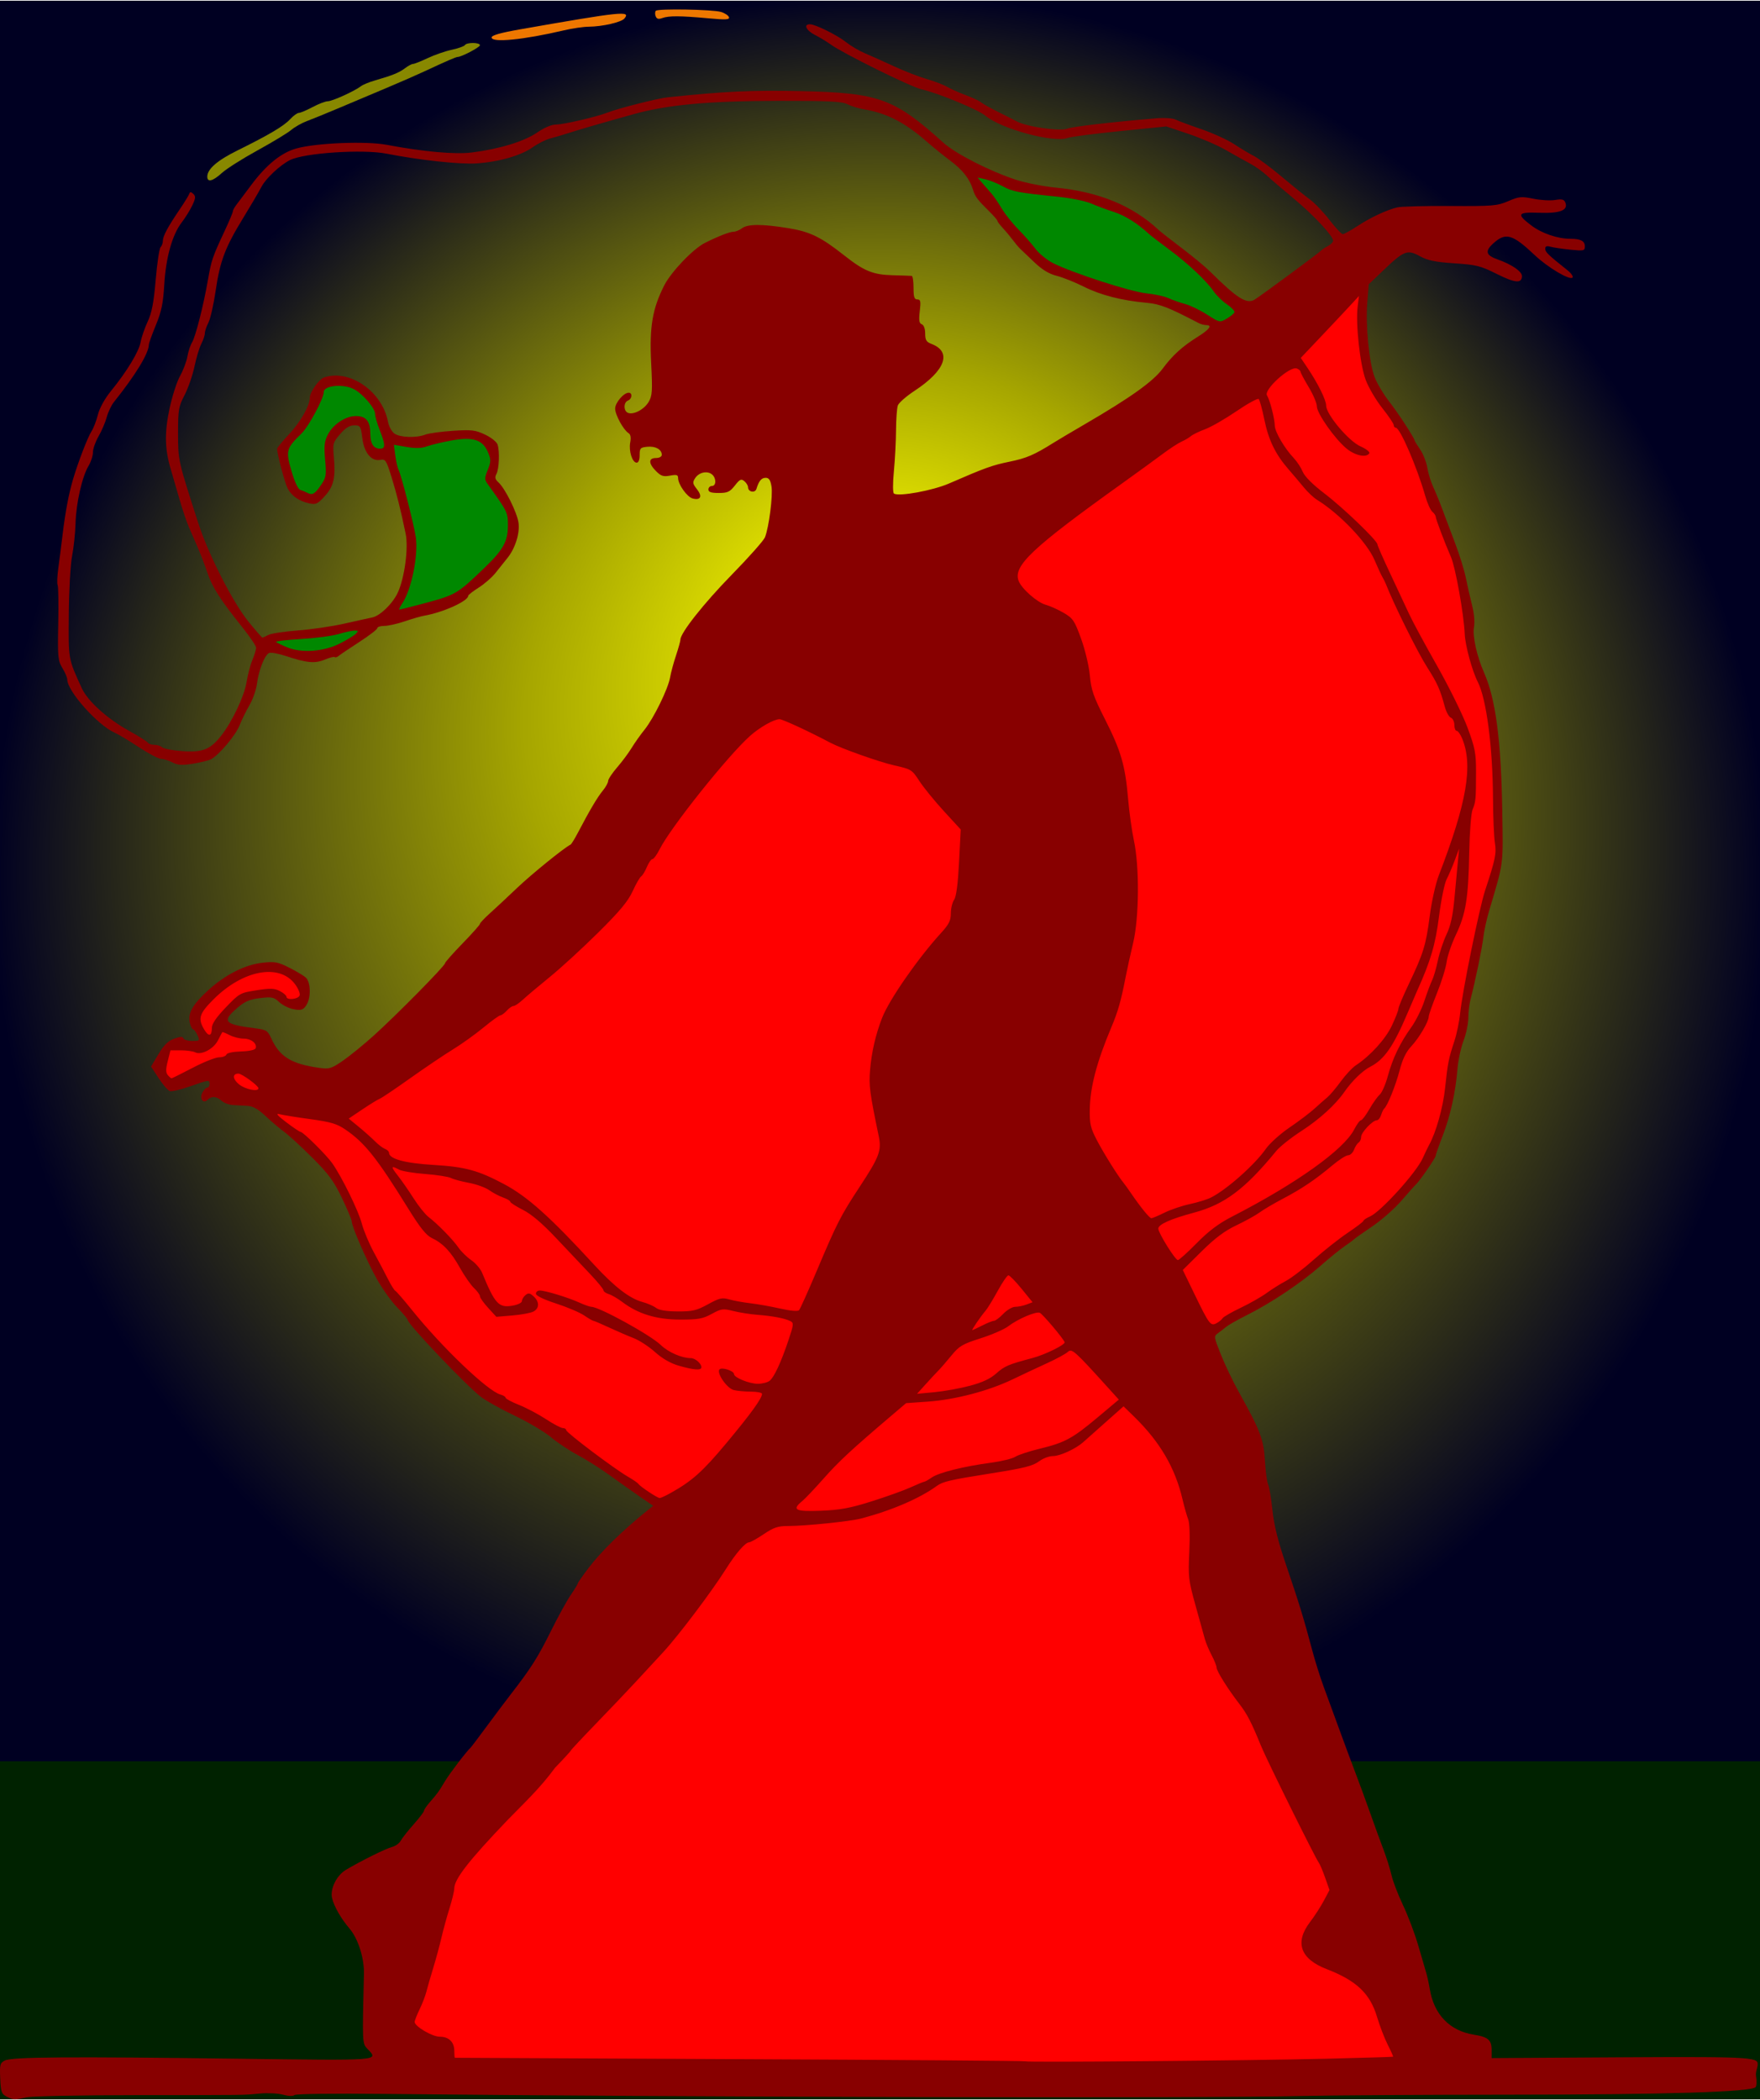
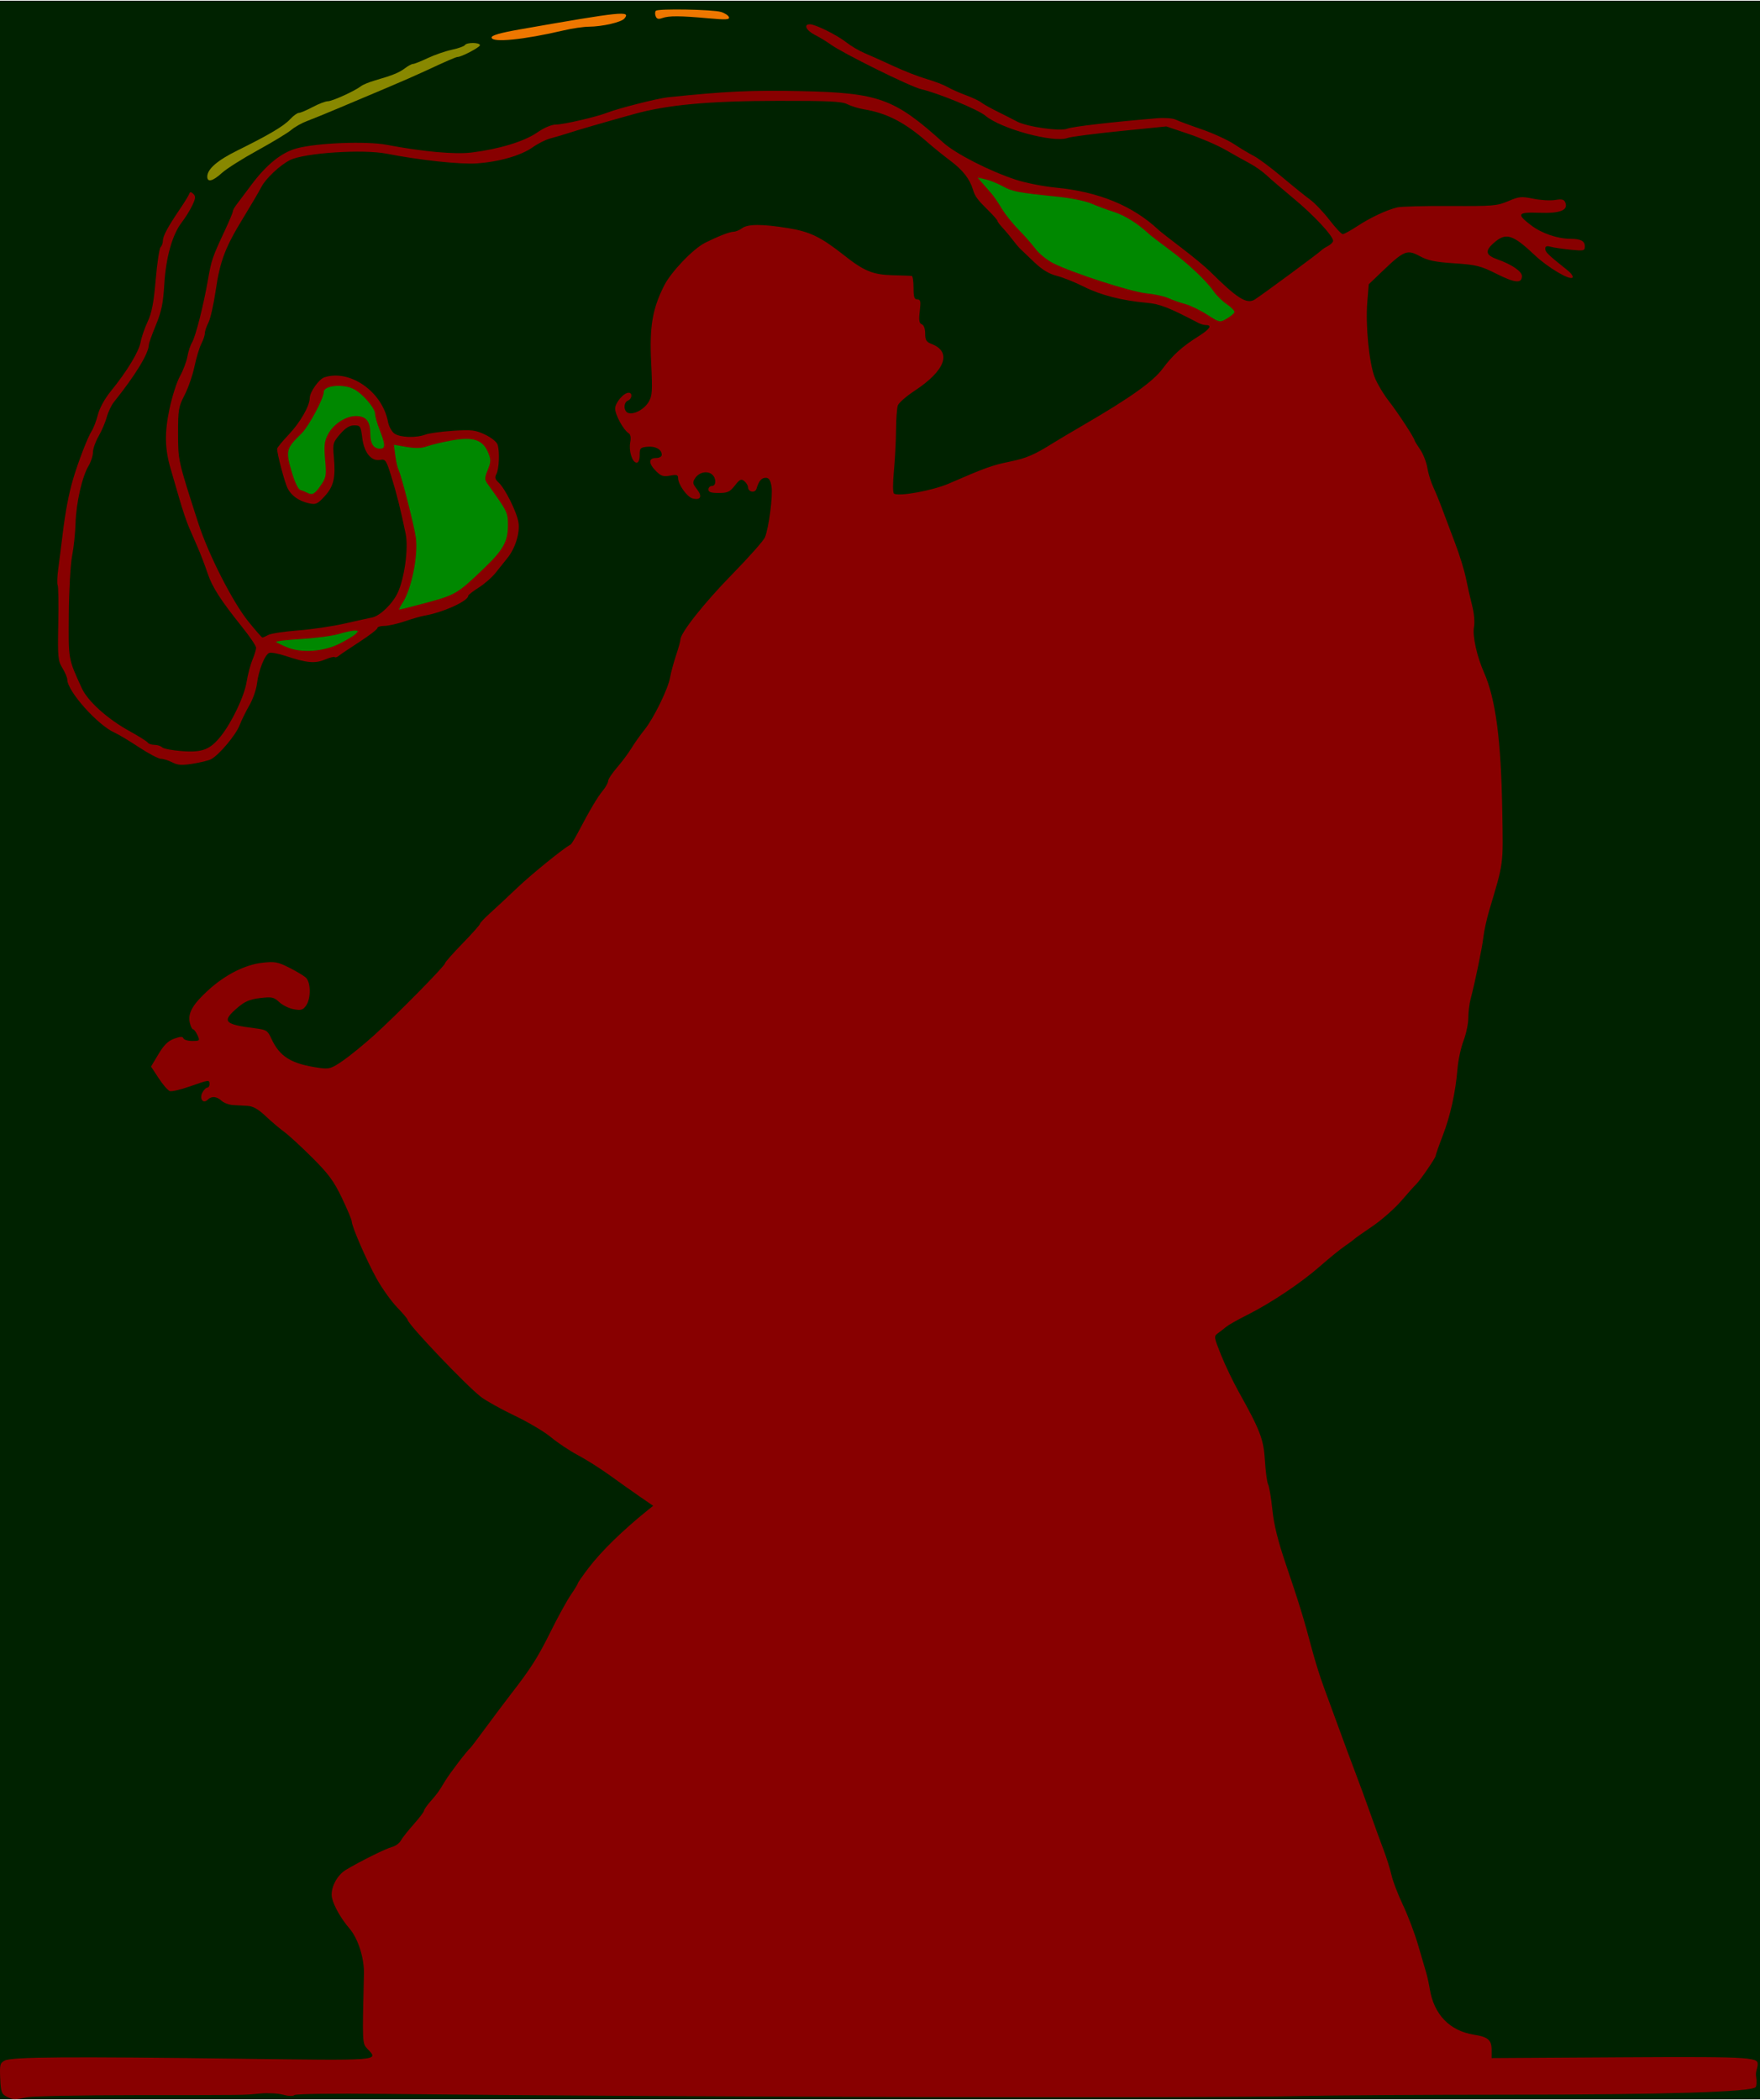
<svg xmlns="http://www.w3.org/2000/svg" viewBox="0 0 755 900" version="1.1" x="0" y="0" width="503" height="600">
  <style type="text/css">

path,rect,circle,ellipse,polygon { 
  fill:#ffffff;stroke-width:0;stroke:none;fill-opacity:1; 
}
.space { fill:#002200;}
.sun { fill:url(#rg);}
.f1 { fill:#880000; }
.d1,.f2 { fill:#ff0000; }
.f3 { fill:#008800; }
.f4 { fill:#888800; }
.f5 { fill:#ee7700; }
.d2,.f6 { fill:#00ff00; }
.f7 { fill:#77ee00; }
.d3,.f8 { fill:#dddd00; }
.f9 { fill:#000088; }
.f10 { fill:#880088; }
.f11 { fill:#ee0077; }
.f12 { fill:#008888; }
.f13 { fill:#777777; }
.f14 { fill:#dd6666; }
.f15 { fill:#00ee77; }
.f16 { fill:#66dd66; }
.f17 { fill:#cccc55; }
.d4,.f18 { fill:#0000ff; }
.f19 { fill:#8800ff; }
.d5,.f20 { fill:#ff00ff;}
.f21 { fill:#0088ff; }
.f22 { fill:#8888ff; }
.f23 { fill:#ff88ff; }
.d6,.f24 { fill:#00ffff; }
.f25 { fill:#88ffff; }
.d7,.f26 { fill:#ffffff; }
</style>
  <defs>
    <radialGradient id="rg" fy=".35">
      <stop stop-color="#ffffff" stop-opacity="1" offset="0" />
      <stop stop-color="#ffff00" stop-opacity="1" offset=".1" />
      <stop stop-color="#d6d600" stop-opacity="1" offset=".2" />
      <stop stop-color="#A6A600" stop-opacity="1" offset=".4" />
      <stop stop-color="#000022" stop-opacity="1" offset="1" />
    </radialGradient>
  </defs>
  <g>
    <rect x="0" y="0" width="755" height="900" class="space" />
-     <rect x="0" y="0" width="755" height="755" class="sun" />
    <g>
      <path class="f1" d="m 2.886,898.828 c -2.228,-1.124 -2.532,-1.971 -2.791,-7.794 -0.265,-5.949 -0.086,-6.639 2,-7.713 2.957,-1.523 26.985,-1.704 100.541,-0.757 61.398,0.79 59.811,0.91 55.062,-4.145 -2.315,-2.464 -2.293,-2.022 -1.58,-32.3 0.158,-6.698 -2.513,-15.085 -6.16,-19.341 -3.642,-4.251 -6.666,-9.526 -7.512,-13.101 -0.92,-3.892 1.916,-9.698 5.903,-12.083 6.256,-3.743 17.187,-9.17 19.786,-9.822 1.481,-0.372 3.175,-1.578 3.765,-2.68 0.59,-1.102 3.078,-4.262 5.529,-7.022 2.451,-2.76 4.456,-5.387 4.456,-5.838 0,-0.451 1.138,-2.124 2.528,-3.717 3.351,-3.838 3.64,-4.237 6.436,-8.896 2.034,-3.39 9.273,-12.879 11.06,-14.5 0.303,-0.275 3.367,-4.325 6.808,-9 3.441,-4.675 8.176,-10.975 10.522,-14 8.523,-10.992 11.518,-15.707 17.015,-26.797 3.08,-6.214 6.957,-13.27 8.615,-15.68 1.659,-2.41 3.015,-4.634 3.015,-4.941 0,-0.307 2.054,-3.259 4.564,-6.56 5.436,-7.148 14.691,-16.189 25.339,-24.754 l 2.403,-1.933 -5.684,-3.917 c -3.126,-2.154 -8.932,-6.268 -12.903,-9.141 -3.97,-2.873 -10.144,-6.778 -13.719,-8.679 -3.575,-1.9 -8.75,-5.344 -11.5,-7.654 -2.75,-2.309 -9.725,-6.452 -15.5,-9.206 -5.775,-2.754 -12.3,-6.377 -14.5,-8.051 -6.243,-4.75 -31.5,-31.278 -31.5,-33.085 0,-0.371 -2.046,-2.797 -4.547,-5.389 -2.501,-2.592 -6.428,-8.089 -8.727,-12.214 -4.324,-7.758 -10.726,-22.469 -10.726,-24.647 0,-0.682 -1.899,-5.203 -4.22,-10.047 -3.472,-7.245 -5.733,-10.313 -12.75,-17.306 -4.691,-4.675 -10.08,-9.625 -11.975,-11 -1.895,-1.375 -5.478,-4.412 -7.963,-6.75 -3.229,-3.037 -5.456,-4.3 -7.805,-4.425 -1.808,-0.096 -4.639,-0.254 -6.292,-0.35 -1.653,-0.096 -3.826,-0.917 -4.829,-1.825 -2.154,-1.95 -4.304,-2.112 -5.966,-0.45 -1.935,1.935 -3.674,-0.446 -2.257,-3.093 0.62,-1.159 1.562,-2.107 2.093,-2.107 0.531,0 0.965,-0.675 0.965,-1.5 0,-1.937 -0.216,-1.911 -8.496,1.01 -3.848,1.358 -7.677,2.252 -8.51,1.988 -0.833,-0.264 -2.994,-2.741 -4.802,-5.503 l -3.288,-5.022 3.193,-5.338 c 2.345,-3.92 4.138,-5.68 6.752,-6.625 2.61,-0.944 3.66,-0.983 3.939,-0.149 0.209,0.626 1.907,1.138 3.775,1.138 3.259,0 3.349,-0.101 2.256,-2.5 -0.626,-1.375 -1.481,-2.5 -1.899,-2.5 -0.418,0 -1.049,-1.317 -1.403,-2.927 -0.88,-4.006 1.254,-7.748 7.864,-13.789 7.302,-6.674 15.765,-10.975 23.265,-11.823 5.3,-0.6 6.621,-0.363 11.424,2.045 2.987,1.497 6.219,3.416 7.181,4.264 2.232,1.965 2.332,8.955 0.172,12.039 -1.329,1.898 -2.157,2.15 -5.25,1.601 -2.019,-0.358 -4.835,-1.735 -6.256,-3.059 -2.323,-2.164 -3.155,-2.34 -8.228,-1.744 -4.434,0.521 -6.506,1.401 -9.666,4.106 -6.932,5.933 -5.875,7.162 7.628,8.868 4.707,0.594 5.293,0.964 6.813,4.285 3.633,7.942 8.598,10.987 20.671,12.678 4.218,0.591 5.116,0.318 10,-3.029 2.951,-2.023 8.948,-6.903 13.327,-10.846 9.604,-8.648 30.522,-29.856 30.532,-30.955 0,-0.432 3.381,-4.257 7.504,-8.5 4.123,-4.243 7.498,-8.033 7.5,-8.423 0,-0.39 1.904,-2.415 4.229,-4.5 2.324,-2.085 7.612,-7.016 11.75,-10.957 6.174,-5.881 20.339,-17.353 22.889,-18.538 0.349,-0.162 1.814,-2.545 3.256,-5.295 4.961,-9.463 8.244,-15.006 10.559,-17.827 1.276,-1.555 2.32,-3.44 2.32,-4.189 0,-0.749 1.731,-3.362 3.846,-5.806 2.115,-2.444 4.902,-6.184 6.192,-8.311 1.29,-2.127 3.8,-5.672 5.578,-7.878 3.941,-4.889 10.155,-17.612 10.964,-22.448 0.326,-1.948 1.454,-6.13 2.506,-9.295 1.052,-3.165 1.914,-6.254 1.914,-6.866 0,-2.876 10.106,-15.643 22.041,-27.843 7.243,-7.404 13.636,-14.604 14.207,-16 1.701,-4.163 3.469,-17.844 2.821,-21.829 -0.446,-2.744 -1.09,-3.709 -2.477,-3.709 -1.839,0 -2.918,1.283 -3.982,4.733 -0.601,1.948 -3.61,1.35 -3.61,-0.718 0,-0.699 -0.71,-1.86 -1.578,-2.58 -1.35,-1.12 -1.939,-0.848 -4.072,1.878 -2.135,2.728 -3.133,3.187 -6.922,3.187 -3.269,0 -4.428,-0.393 -4.428,-1.5 0,-0.825 0.675,-1.5 1.5,-1.5 1.914,0 1.952,-3.38 0.055,-4.954 -2.033,-1.687 -5.574,-0.927 -7.208,1.547 -1.22,1.847 -1.131,2.413 0.764,4.821 2.411,3.065 1.571,4.838 -1.867,3.939 -2.394,-0.626 -6.244,-6.032 -6.244,-8.767 0,-1.37 -0.631,-1.559 -3.445,-1.031 -2.855,0.536 -3.882,0.209 -6,-1.909 -3.305,-3.305 -3.328,-5.646 -0.055,-5.646 1.457,0 2.5,-0.575 2.5,-1.378 0,-2.289 -2.675,-3.778 -6.185,-3.441 -3.011,0.289 -3.314,0.617 -3.306,3.568 0.01,1.985 -0.49,3.25 -1.275,3.25 -1.873,0 -3.462,-4.976 -2.769,-8.672 0.4,-2.133 0.155,-3.464 -0.739,-4.01 -2.171,-1.328 -5.728,-7.855 -5.728,-10.512 0,-2.508 3.672,-6.806 5.814,-6.806 1.711,0 1.46,2.681 -0.315,3.362 -1.953,0.749 -1.94,4.532 0.018,5.284 2.425,0.93 6.95,-1.474 8.861,-4.709 1.55,-2.625 1.678,-4.612 1.072,-16.708 -0.777,-15.499 0.524,-23.219 5.599,-33.229 2.949,-5.817 12.417,-15.713 17.451,-18.24 5.683,-2.853 10.572,-4.76 12.284,-4.792 0.944,-0.018 2.59,-0.693 3.657,-1.5 2.442,-1.847 8.608,-1.858 19.831,-0.037 9.323,1.513 14.02,3.8 23.989,11.68 8.489,6.71 12.334,8.288 20.739,8.509 4.125,0.108 7.838,0.238 8.25,0.288 0.412,0.05 0.75,2.341 0.75,5.091 0,3.967 0.339,5 1.639,5 1.381,0 1.545,0.794 1.042,5.047 -0.462,3.902 -0.267,5.174 0.861,5.607 0.884,0.339 1.458,1.905 1.458,3.977 0,2.783 0.496,3.606 2.668,4.432 8.922,3.392 6.051,11.396 -7.217,20.118 -3.548,2.333 -6.778,5.159 -7.177,6.28 -0.399,1.121 -0.748,5.863 -0.776,10.538 -0.028,4.675 -0.439,12.597 -0.914,17.605 -0.512,5.401 -0.494,9.333 0.044,9.666 2.176,1.345 16.638,-1.311 23.588,-4.331 15.577,-6.77 18.535,-7.835 25.968,-9.357 7.263,-1.486 10.585,-2.911 18.815,-8.069 1.925,-1.206 8,-4.811 13.5,-8.011 19.543,-11.369 29.32,-18.345 33.363,-23.803 4.322,-5.835 8.409,-9.526 15.387,-13.896 4.8,-3.006 6.011,-4.803 3.236,-4.803 -0.833,0 -2.295,-0.408 -3.25,-0.907 -12.861,-6.72 -16.549,-8.149 -22.393,-8.673 -10.518,-0.943 -19.644,-3.295 -26.825,-6.911 -3.742,-1.885 -8.948,-3.966 -11.568,-4.626 -3.316,-0.835 -6.229,-2.595 -9.587,-5.791 -2.653,-2.526 -5.395,-5.137 -6.094,-5.803 -0.699,-0.666 -2.171,-2.418 -3.271,-3.893 -1.1,-1.475 -3.013,-3.763 -4.25,-5.085 -1.238,-1.321 -2.25,-2.676 -2.25,-3.01 0,-0.334 -1.688,-2.271 -3.75,-4.304 -4.834,-4.764 -5.846,-6.125 -6.742,-9.074 -1.401,-4.611 -4.395,-8.44 -9.69,-12.394 -2.925,-2.184 -7.38,-5.784 -9.9,-8 -9.549,-8.397 -17.332,-12.425 -27.159,-14.058 -2.342,-0.389 -5.563,-1.376 -7.157,-2.192 -2.357,-1.207 -7.914,-1.477 -29.729,-1.443 -29.718,0.046 -47.465,1.68 -61.872,5.697 -14.247,3.972 -23.279,6.592 -28,8.122 -2.475,0.802 -6.021,1.849 -7.88,2.326 -1.859,0.477 -5.234,2.177 -7.5,3.777 -5.014,3.541 -14.433,6.25 -23.993,6.901 -7.139,0.486 -24.563,-1.39 -38.626,-4.158 -10.219,-2.012 -35.404,-0.343 -41.5,2.75 -4.29,2.177 -10.352,7.866 -12.221,11.469 -1.079,2.08 -4.584,8.056 -7.79,13.281 -7.782,12.685 -9.98,18.478 -11.846,31.23 -0.864,5.901 -2.262,12.066 -3.107,13.7 -0.845,1.634 -1.536,3.691 -1.536,4.57 0,0.88 -0.677,2.909 -1.506,4.511 -0.828,1.601 -2.153,5.989 -2.944,9.751 -0.791,3.761 -2.701,9.275 -4.244,12.252 -2.58,4.978 -2.805,6.299 -2.796,16.45 0.01,11.647 -0.025,11.491 8.701,38.537 4.29,13.295 14.717,33.779 21.415,42.069 3.08,3.812 5.804,6.931 6.053,6.931 0.249,0 1.401,-0.507 2.559,-1.127 1.158,-0.62 6.866,-1.486 12.684,-1.923 5.818,-0.438 14.853,-1.771 20.078,-2.962 5.225,-1.191 10.504,-2.357 11.732,-2.591 3.378,-0.643 8.82,-5.904 11.025,-10.658 2.926,-6.309 4.649,-19.162 3.386,-25.26 -2.132,-10.295 -3.861,-17.206 -6.143,-24.556 -2.162,-6.963 -2.545,-7.541 -4.727,-7.124 -3.847,0.735 -6.945,-3.017 -7.739,-9.374 -0.639,-5.114 -0.838,-5.425 -3.479,-5.425 -1.995,0 -3.73,1.079 -6.033,3.75 -3.076,3.569 -3.205,4.047 -2.674,9.901 0.8,8.819 -0.078,12.524 -3.974,16.776 -3.024,3.301 -3.777,3.643 -6.629,3.017 -4.346,-0.955 -7.566,-3.194 -9.237,-6.426 -1.221,-2.362 -4.509,-14.739 -4.509,-16.974 0,-0.458 2.28,-3.242 5.068,-6.188 4.837,-5.112 8.932,-12.251 8.932,-15.571 0,-2.561 3.946,-8.132 6.3,-8.894 10.951,-3.547 24.837,6.163 27.257,19.058 0.371,1.98 1.623,4.264 2.782,5.075 2.444,1.712 9.314,1.939 13.26,0.438 1.501,-0.571 6.818,-1.304 11.815,-1.629 8.046,-0.524 9.625,-0.337 13.798,1.63 2.641,1.245 5.003,3.137 5.373,4.305 0.957,3.016 0.654,10.416 -0.516,12.603 -0.772,1.444 -0.559,2.28 0.924,3.622 2.796,2.531 7.856,12.692 8.547,17.164 0.691,4.475 -1.403,11.17 -4.778,15.277 -1.244,1.514 -3.495,4.33 -5.002,6.258 -1.507,1.928 -4.77,4.788 -7.25,6.356 -2.48,1.568 -4.51,3.151 -4.51,3.518 0,2.282 -10.849,7.181 -19,8.58 -1.375,0.236 -5.089,1.312 -8.254,2.391 -3.165,1.079 -7.102,1.962 -8.75,1.962 -1.648,0 -2.996,0.424 -2.996,0.943 0,0.518 -3.487,3.201 -7.75,5.962 -4.263,2.76 -8.264,5.459 -8.893,5.997 -0.629,0.538 -1.368,0.754 -1.642,0.48 -0.274,-0.274 -2.194,0.21 -4.266,1.076 -4.207,1.758 -7.755,1.432 -16.658,-1.528 -3.14,-1.044 -6.367,-1.645 -7.172,-1.336 -1.894,0.727 -4.526,7.348 -5.271,13.261 -0.322,2.556 -1.767,6.671 -3.21,9.146 -1.444,2.475 -3.359,6.379 -4.256,8.675 -1.628,4.166 -8.766,12.651 -12.186,14.485 -0.992,0.532 -4.482,1.399 -7.756,1.926 -4.777,0.769 -6.532,0.658 -8.896,-0.564 -1.62,-0.838 -3.805,-1.523 -4.856,-1.523 -1.051,0 -5.316,-2.245 -9.477,-4.988 -4.161,-2.744 -8.836,-5.543 -10.389,-6.221 -7.242,-3.163 -20.314,-17.811 -20.327,-22.775 0,-0.834 -0.943,-3.055 -2.09,-4.937 -1.92,-3.149 -2.062,-4.664 -1.782,-19 0.168,-8.568 0.05,-16.028 -0.26,-16.578 -0.311,-0.55 -0.196,-3.7 0.255,-7 0.451,-3.3 1.279,-9.825 1.84,-14.5 1.186,-9.886 2.658,-17.67 4.538,-24 2.217,-7.465 6.294,-18.031 7.909,-20.496 0.836,-1.275 2.057,-4.455 2.715,-7.066 0.725,-2.878 2.93,-6.877 5.599,-10.154 6.858,-8.419 11.984,-16.876 12.736,-21.01 0.378,-2.076 1.738,-6.024 3.024,-8.774 1.77,-3.786 2.606,-8.147 3.443,-17.964 0.608,-7.13 1.549,-13.407 2.092,-13.95 0.542,-0.543 0.986,-1.783 0.986,-2.756 0,-2 2.117,-5.941 7.271,-13.534 1.942,-2.862 3.745,-5.787 4.005,-6.5 0.377,-1.033 0.741,-1.044 1.789,-0.056 1.083,1.022 1.002,1.896 -0.462,4.965 -0.977,2.049 -3.008,5.316 -4.513,7.26 -4.04,5.218 -6.805,15.054 -7.486,26.636 -0.473,8.037 -1.208,11.59 -3.599,17.388 -1.653,4.008 -3.009,7.787 -3.015,8.399 -0.033,3.7 -5.741,13.072 -14.993,24.612 -1.102,1.375 -2.489,4.3 -3.082,6.5 -0.593,2.2 -2.166,5.88 -3.496,8.178 -1.33,2.298 -2.418,5.395 -2.418,6.882 0,1.487 -0.849,4.107 -1.886,5.822 -2.742,4.533 -5.336,15.988 -5.575,24.618 -0.114,4.125 -0.78,10.425 -1.479,14 -0.704,3.598 -1.336,14.761 -1.416,25.003 -0.154,19.696 -0.311,18.803 5.578,31.713 2.522,5.528 10.964,13.142 20.264,18.276 4.106,2.267 7.729,4.546 8.049,5.065 0.321,0.519 1.591,0.943 2.824,0.943 1.233,0 2.721,0.48 3.308,1.067 0.587,0.587 4.412,1.32 8.5,1.629 8.747,0.662 12.097,-0.631 16.721,-6.449 4.791,-6.029 10.042,-17.085 11.032,-23.229 0.504,-3.13 1.628,-7.395 2.498,-9.477 0.87,-2.082 1.582,-4.411 1.582,-5.174 0,-0.763 -2.608,-4.646 -5.795,-8.628 -9.556,-11.939 -13.018,-17.324 -15.065,-23.433 -1.07,-3.194 -2.927,-8.057 -4.126,-10.807 -1.199,-2.75 -2.958,-6.8 -3.91,-9 -0.951,-2.2 -2.764,-7.6 -4.028,-12 -1.264,-4.4 -2.929,-10.127 -3.7,-12.728 -2.562,-8.64 -2.706,-15.594 -0.534,-25.871 1.116,-5.279 3.144,-11.597 4.509,-14.041 1.364,-2.444 2.794,-6.224 3.177,-8.402 0.383,-2.177 1.268,-4.874 1.966,-5.992 1.508,-2.417 4.907,-15.787 6.857,-26.967 1.468,-8.42 1.901,-9.678 7.287,-21.188 1.85,-3.954 3.364,-7.575 3.364,-8.047 0,-0.472 0.676,-1.737 1.502,-2.812 0.826,-1.074 3.731,-4.944 6.455,-8.599 6.441,-8.644 12.845,-13.813 19.34,-15.613 8.548,-2.368 29.913,-3.228 38.703,-1.557 15.542,2.954 29.285,4.197 36.5,3.301 11.708,-1.454 22.486,-4.732 27.964,-8.505 3.108,-2.141 6.248,-3.48 8.157,-3.48 3.271,0 17.469,-3.295 22.133,-5.137 4.531,-1.79 21.458,-6.087 25.746,-6.537 24.471,-2.566 36.2,-3.114 57,-2.665 33.639,0.726 40.23,3.102 61.282,22.094 5.288,4.77 19.898,12.23 31.185,15.923 4.107,1.344 11.757,2.854 17,3.356 18.465,1.769 33.106,7.781 44.141,18.127 0.785,0.736 5.244,4.229 9.909,7.764 4.665,3.534 10.105,8.034 12.089,10 11.742,11.636 15.81,14.21 19.205,12.152 2.651,-1.607 27.983,-20.293 28.688,-21.162 0.275,-0.339 1.512,-1.149 2.75,-1.801 1.238,-0.652 2.25,-1.669 2.25,-2.261 0,-2.079 -8.429,-11.112 -16.921,-18.133 -4.718,-3.901 -9.929,-8.373 -11.579,-9.936 -1.65,-1.563 -4.87,-3.842 -7.156,-5.063 -2.286,-1.222 -7.011,-3.86 -10.5,-5.863 -3.489,-2.003 -10.63,-5.084 -15.869,-6.846 l -9.524,-3.205 -19.976,2.016 c -10.986,1.109 -21.045,2.421 -22.352,2.915 -5.942,2.248 -28.554,-3.864 -35.303,-9.542 -3.127,-2.632 -20.22,-9.676 -27.632,-11.388 -4.551,-1.051 -33.498,-15.357 -38.657,-19.106 -1.667,-1.211 -4.719,-3.061 -6.782,-4.11 -3.792,-1.929 -5.061,-4.593 -2.188,-4.593 2.358,0 11.753,4.674 15.7,7.811 1.919,1.525 5.458,3.601 7.864,4.613 2.406,1.012 8.027,3.531 12.492,5.599 4.465,2.068 10.765,4.518 14,5.446 3.235,0.928 7.231,2.458 8.882,3.401 1.65,0.943 5.25,2.545 8,3.559 2.75,1.015 5.675,2.394 6.5,3.066 0.825,0.671 3.975,2.443 7,3.937 3.025,1.494 6.774,3.4 8.331,4.236 4.284,2.3 18.537,4.346 21.629,3.104 2.199,-0.883 18.878,-2.822 38.426,-4.467 3.238,-0.272 6.838,-0.023 8,0.555 1.162,0.577 6.163,2.441 11.113,4.14 4.95,1.7 11.252,4.577 14.006,6.394 2.753,1.817 6.578,4.107 8.5,5.088 1.922,0.982 7.305,4.988 11.963,8.902 4.657,3.914 10.116,8.318 12.129,9.786 2.013,1.468 5.766,5.405 8.34,8.75 2.574,3.345 5.139,6.081 5.702,6.081 0.562,0 3.348,-1.527 6.191,-3.393 5.673,-3.723 12.514,-6.939 17.169,-8.071 1.65,-0.401 11.893,-0.676 22.762,-0.61 18.287,0.11 20.144,-0.045 24.871,-2.079 4.618,-1.986 5.649,-2.086 10.738,-1.04 3.096,0.637 7.309,0.883 9.361,0.547 3.004,-0.491 3.865,-0.265 4.412,1.162 1.249,3.254 -2.327,4.64 -11.145,4.321 -9.444,-0.342 -9.985,0.495 -3.5,5.414 4.52,3.429 11.322,5.748 16.861,5.748 4.345,0 6.139,0.95 6.139,3.252 0,1.9 -0.423,1.995 -6.25,1.411 -3.438,-0.345 -7.263,-0.912 -8.5,-1.261 -1.624,-0.458 -2.25,-0.212 -2.25,0.884 0,1.404 1.316,2.674 9.5,9.165 1.65,1.309 2.638,2.743 2.195,3.187 -1.23,1.233 -10.591,-4.329 -16.195,-9.623 -9.518,-8.991 -12.423,-9.842 -17.651,-5.17 -3.85,3.44 -3.404,5.205 1.775,7.028 5.998,2.112 10.376,5.109 10.376,7.103 0,3.276 -2.932,3.033 -10.771,-0.893 -6.972,-3.492 -8.758,-3.94 -18.229,-4.571 -8.298,-0.553 -11.41,-1.2 -14.839,-3.084 -5.336,-2.933 -6.785,-2.36 -15.767,6.233 l -6.107,5.841 -0.625,7.69 c -0.806,9.908 0.77,25.961 3.159,32.164 1.028,2.67 3.851,7.388 6.274,10.486 3.818,4.881 10.906,15.758 10.906,16.737 0,0.184 1.063,1.901 2.362,3.815 1.299,1.914 2.672,5.418 3.05,7.786 0.379,2.368 1.531,6.109 2.561,8.314 1.03,2.205 2.781,6.484 3.892,9.509 1.111,3.025 3.567,9.55 5.458,14.5 1.891,4.95 3.978,11.7 4.638,15 0.66,3.3 1.86,8.581 2.667,11.736 0.877,3.427 1.195,7.19 0.79,9.346 -0.694,3.701 1.266,12.522 4.314,19.418 5.014,11.342 7.328,28.916 7.832,59.5 0.39,23.616 0.676,21.44 -5.601,42.542 -1.07,3.598 -2.203,8.773 -2.518,11.5 -0.547,4.745 -3.482,18.941 -5.494,26.574 -0.524,1.989 -0.953,5.589 -0.954,8 -3e-4,2.411 -0.923,6.812 -2.051,9.779 -1.128,2.968 -2.294,8.368 -2.59,12 -0.829,10.145 -3.038,20.145 -6.348,28.743 -1.655,4.299 -3.01,8.163 -3.01,8.586 0,0.885 -6.798,10.774 -8.438,12.275 -0.601,0.55 -3.444,3.73 -6.319,7.067 -2.874,3.337 -8.492,8.276 -12.485,10.975 -3.992,2.699 -7.484,5.165 -7.759,5.481 -0.275,0.315 -2.075,1.645 -4,2.955 -1.925,1.31 -6.65,5.149 -10.5,8.532 -8.221,7.222 -21.084,15.831 -31.36,20.988 -4.023,2.019 -8.062,4.299 -8.977,5.067 -0.915,0.768 -2.51,2.005 -3.545,2.749 -1.819,1.307 -1.776,1.617 1.284,9.269 1.742,4.354 5.174,11.517 7.628,15.917 9.247,16.582 10.681,20.348 11.226,29.5 0.278,4.675 0.898,9.259 1.377,10.187 0.479,0.928 1.299,5.824 1.822,10.88 0.677,6.541 2.388,13.41 5.933,23.813 5.472,16.058 7.697,23.315 11.076,36.12 1.234,4.675 3.49,11.875 5.015,16 1.525,4.125 4.577,12.45 6.782,18.5 2.205,6.05 5.383,14.6 7.062,19 1.679,4.4 4.481,12.05 6.226,17 1.746,4.95 4.247,11.812 5.558,15.25 1.311,3.437 2.859,8.368 3.439,10.956 0.58,2.589 2.799,8.378 4.931,12.865 2.132,4.487 5.041,12.157 6.465,17.044 1.424,4.887 2.989,10.235 3.478,11.885 0.489,1.65 1.182,4.8 1.539,7 1.779,10.968 8.527,17.985 18.884,19.637 6.161,0.982 7.657,2.268 7.657,6.581 l 0,3.473 56.45,-0.346 c 58.538,-0.358 57.913,0.135 57.648,3.536 -0.088,1.13 -0.982,2.815 -0.636,4.792 0.319,1.829 0.234,3.827 -0.191,4.439 -1.454,2.1 -38.243,3.231 -106.271,3.266 -37.125,0.019 -76.725,0.27 -88,0.556 -40.648,1.034 -264.318,0.525 -394.478,-0.898 -21.201,-0.232 -37.443,-0.019 -38.066,0.499 -0.652,0.541 -2.615,0.481 -4.9,-0.149 -2.096,-0.579 -6.566,-0.804 -9.934,-0.499 -7.901,0.714 -3.664,0.659 -53.122,0.681 -23.65,0.01 -44.8,0.438 -47,0.951 -5.16,1.203 -5.527,1.189 -8.5,-0.31 z" />
-       <path class="f2" d="M 569.386,882.556 c 15.4,-0.371 28.097,-0.755 28.216,-0.855 0.119,-0.099 -0.914,-2.409 -2.294,-5.132 -1.38,-2.723 -3.448,-8.101 -4.595,-11.951 -2.983,-10.012 -8.815,-15.539 -21.621,-20.487 -11.296,-4.365 -13.797,-11.428 -7.138,-20.15 1.937,-2.537 4.612,-6.668 5.945,-9.181 l 2.423,-4.568 -1.866,-5.307 c -1.026,-2.919 -2.238,-5.789 -2.693,-6.379 -1.468,-1.904 -22.299,-43.987 -24.776,-50.053 -4.192,-10.265 -6,-13.768 -9.342,-18.094 -4.894,-6.337 -9.759,-14.092 -9.759,-15.558 0,-0.715 -0.944,-3.082 -2.097,-5.261 -1.153,-2.179 -2.47,-5.311 -2.926,-6.961 -0.456,-1.65 -2.269,-8.175 -4.029,-14.5 -2.993,-10.755 -3.164,-12.237 -2.65,-22.884 0.332,-6.862 0.14,-12.423 -0.484,-14 -0.569,-1.439 -1.668,-5.316 -2.442,-8.616 -3.166,-13.498 -9.663,-24.581 -20.76,-35.413 l -4.521,-4.413 -7.792,6.913 c -4.285,3.802 -8.57,7.611 -9.521,8.465 -3.154,2.83 -9.925,5.949 -12.914,5.949 -1.62,0 -4.23,0.949 -5.799,2.109 -2.952,2.183 -6.279,3.022 -21.566,5.442 -16.74,2.65 -19.933,3.394 -22.47,5.236 -7.43,5.396 -19.385,10.54 -32.53,13.997 -4.751,1.249 -23.915,3.217 -31.335,3.217 -4.336,0 -6.143,0.606 -10.441,3.5 -2.858,1.925 -5.681,3.5 -6.274,3.5 -1.6,0 -5.702,4.732 -9.954,11.482 -6.042,9.591 -20.284,28.468 -26.797,35.518 -3.303,3.575 -8.712,9.425 -12.02,13 -3.308,3.575 -10.889,11.537 -16.847,17.693 -5.958,6.156 -10.832,11.366 -10.832,11.578 0,0.211 -3.038,3.523 -6.75,7.359 -6.637,9.066 -13.532,15.361 -20.25,22.301 -16.706,17.433 -22.988,25.491 -23.013,29.515 -0.01,1.13 -0.934,4.979 -2.059,8.554 -1.125,3.575 -2.669,9.2 -3.43,12.5 -0.761,3.3 -2.348,9.15 -3.526,13 -1.178,3.85 -2.499,8.434 -2.937,10.188 -0.438,1.753 -1.75,5.158 -2.915,7.566 -1.166,2.408 -2.119,4.85 -2.119,5.426 0,1.89 7.522,6.32 10.732,6.32 3.917,0 6.268,2.277 6.268,6.071 0,1.611 0.113,2.949 0.25,2.974 0.138,0.025 55.15,0.288 122.25,0.585 67.1,0.297 122.169,0.708 122.375,0.914 0.525,0.522 95.734,-0.29 129.625,-1.106 z m -195.5,-239.008 c 6.325,-1.99 13.875,-4.701 16.777,-6.024 2.903,-1.323 5.533,-2.405 5.846,-2.405 0.312,0 1.763,-0.82 3.223,-1.823 3.09,-2.122 13.579,-4.739 25.346,-6.322 4.551,-0.612 9.265,-1.763 10.476,-2.557 1.211,-0.794 5.917,-2.345 10.456,-3.446 10.81,-2.624 14.053,-4.379 24.882,-13.464 l 9.055,-7.598 -4.201,-4.645 c -14.958,-16.539 -15.922,-17.399 -17.704,-15.786 -0.928,0.84 -4.83,2.963 -8.672,4.719 -3.841,1.755 -10.584,4.92 -14.984,7.032 -10.364,4.976 -24.607,8.714 -36.346,9.541 l -9.346,0.658 -6.579,5.596 c -16.86,14.34 -22.337,19.424 -28.787,26.717 -3.818,4.317 -7.955,8.676 -9.192,9.687 -4.599,3.755 -3.041,4.56 8,4.135 8.258,-0.318 12.485,-1.098 21.75,-4.014 z m -86.28,-3.543 c 9.318,-5.21 13.812,-9.223 23.984,-21.424 10.56,-12.665 15.296,-19.211 15.296,-21.139 0,-0.517 -2.138,-0.944 -4.75,-0.95 -2.612,-0.006 -5.941,-0.314 -7.397,-0.686 -2.962,-0.756 -7.521,-7.421 -6.069,-8.873 1.036,-1.037 6.216,0.668 6.216,2.045 0,1.488 6.538,4.139 10.21,4.139 1.874,0 4.133,-0.562 5.018,-1.25 1.965,-1.525 4.901,-7.837 8.147,-17.515 2.224,-6.63 2.292,-7.339 0.781,-8.109 -2.318,-1.182 -7.698,-2.207 -14.156,-2.699 -3.025,-0.23 -7.66,-0.961 -10.3,-1.624 -4.438,-1.115 -5.138,-1.021 -9.286,1.246 -3.86,2.109 -5.774,2.448 -13.7,2.423 -10.109,-0.032 -17.887,-2.424 -24.733,-7.605 -1.914,-1.449 -4.493,-2.941 -5.731,-3.317 -1.238,-0.376 -2.25,-1.111 -2.25,-1.633 0,-0.522 -2.669,-3.754 -5.932,-7.183 -3.263,-3.428 -9.819,-10.358 -14.571,-15.4 -5.771,-6.124 -10.442,-10.079 -14.068,-11.914 -2.986,-1.511 -5.429,-3.079 -5.429,-3.485 0,-0.406 -1.37,-1.216 -3.044,-1.8 -1.674,-0.584 -4.361,-1.999 -5.97,-3.144 -1.609,-1.146 -5.527,-2.562 -8.706,-3.148 -3.179,-0.586 -6.656,-1.524 -7.727,-2.085 -1.071,-0.561 -6.021,-1.331 -11,-1.711 -4.979,-0.38 -10.037,-1.221 -11.238,-1.869 -3.546,-1.912 -3.654,-1.393 -0.532,2.573 1.624,2.062 4.671,6.45 6.772,9.75 2.101,3.3 4.973,6.884 6.382,7.964 3.945,3.025 10.469,9.695 12.837,13.125 1.173,1.699 3.648,4.128 5.5,5.396 1.852,1.269 3.943,3.704 4.648,5.411 5.532,13.402 7.109,15.112 13.015,14.114 2.295,-0.388 4.062,-1.247 4.062,-1.976 0,-0.709 0.683,-1.857 1.519,-2.55 1.243,-1.032 1.879,-0.935 3.5,0.533 2.557,2.314 2.527,5.12 -0.07,6.51 -1.128,0.604 -5.171,1.359 -8.984,1.679 l -6.933,0.581 -3.516,-3.839 c -1.934,-2.111 -3.517,-4.348 -3.517,-4.969 0,-0.622 -1.136,-2.197 -2.524,-3.502 -1.388,-1.304 -4.113,-5.212 -6.055,-8.685 -3.892,-6.959 -7.244,-10.506 -12.111,-12.816 -2.336,-1.108 -5.021,-4.447 -9.853,-12.25 -13.671,-22.078 -18.842,-28.584 -27.28,-34.319 -3.534,-2.402 -6.27,-3.204 -15,-4.395 -5.873,-0.801 -11.802,-1.752 -13.177,-2.114 -1.753,-0.461 -0.878,0.576 2.931,3.472 2.987,2.271 5.759,4.129 6.16,4.129 1.083,0 11.196,10.036 13.606,13.504 4.178,6.009 11.203,20.353 12.614,25.754 0.795,3.044 3.127,8.619 5.183,12.388 2.056,3.77 4.791,8.947 6.077,11.506 1.286,2.558 2.697,4.808 3.134,5 0.437,0.192 3.691,3.948 7.23,8.348 12.83,15.949 32.399,34.634 37.815,36.106 1.238,0.336 2.25,0.96 2.25,1.387 0,0.426 2.587,1.809 5.75,3.072 3.163,1.263 8.369,4.015 11.571,6.116 3.201,2.101 6.464,3.82 7.25,3.82 0.786,0 1.429,0.402 1.429,0.894 0,1.043 20.533,16.52 26.447,19.934 2.217,1.28 4.261,2.686 4.542,3.123 0.733,1.141 8.133,6.049 9.12,6.049 0.457,0 2.531,-0.951 4.611,-2.114 z m 3.455,-54.668 c -3.435,-0.999 -7.013,-3.066 -10.081,-5.824 -2.615,-2.352 -6.744,-5.041 -9.175,-5.976 -2.431,-0.935 -7.184,-2.987 -10.562,-4.56 -3.379,-1.573 -6.396,-2.86 -6.706,-2.86 -0.309,0 -2.091,-1.037 -3.959,-2.305 -1.868,-1.268 -7.288,-3.571 -12.044,-5.118 -5.335,-1.735 -8.648,-3.343 -8.648,-4.195 0,-0.76 0.748,-1.382 1.662,-1.382 2.356,0 12.094,2.969 16.904,5.153 2.236,1.016 4.588,1.847 5.227,1.847 3.371,0 25.379,12.1 29.777,16.371 3.188,3.096 8.979,5.629 12.868,5.629 1.907,0 4.562,2.286 4.562,3.929 0,1.421 -3.322,1.181 -9.825,-0.71 z m 124.991,8.641 c 5.404,-1.434 8.758,-3.005 11.365,-5.325 3.533,-3.143 5.189,-3.846 15.469,-6.569 5.468,-1.448 14.253,-5.783 13.816,-6.817 -0.769,-1.822 -9.448,-12.067 -10.661,-12.585 -1.636,-0.698 -9.415,2.634 -13.6,5.826 -1.68,1.281 -6.992,3.584 -11.805,5.117 -7.765,2.473 -9.172,3.304 -12.5,7.378 -2.063,2.525 -4.55,5.396 -5.527,6.38 -0.977,0.984 -3.452,3.645 -5.5,5.914 l -3.723,4.125 7.5,-0.705 c 4.125,-0.388 10.95,-1.62 15.166,-2.739 z m 5.334,-25.86 c 2.158,-1.1 4.418,-2 5.024,-2 0.606,0 2.395,-1.35 3.976,-3 1.581,-1.65 3.886,-3 5.122,-3 1.236,0 3.413,-0.443 4.837,-0.984 l 2.589,-0.984 -4.696,-5.766 c -2.583,-3.171 -5.126,-5.766 -5.651,-5.766 -0.525,0 -2.585,2.99 -4.578,6.645 -1.993,3.655 -4.335,7.48 -5.206,8.5 -2.173,2.546 -6.134,8.355 -5.696,8.355 0.196,0 2.122,-0.9 4.279,-2 z m 103.064,-3.103 c 0.371,-0.601 3.884,-2.625 7.806,-4.497 3.922,-1.873 8.931,-4.725 11.131,-6.339 2.2,-1.614 5.906,-3.939 8.236,-5.167 2.33,-1.228 7.73,-5.354 12,-9.167 4.27,-3.814 10.802,-8.972 14.514,-11.463 3.712,-2.491 6.75,-4.809 6.75,-5.152 0,-0.343 1.276,-1.188 2.835,-1.878 4.688,-2.075 19.897,-18.887 22.598,-24.98 0.915,-2.064 2.144,-4.618 2.731,-5.674 2.962,-5.333 5.977,-16.07 6.855,-24.408 1.13,-10.731 1.512,-12.654 4.002,-20.171 1.002,-3.025 2.111,-8.425 2.463,-12 0.88,-8.928 8.25,-45.152 10.682,-52.5 4.423,-13.366 4.954,-15.951 4.215,-20.5 -0.403,-2.475 -0.765,-11.025 -0.806,-19 -0.113,-22.024 -2.827,-42.774 -6.54,-50 -2.403,-4.677 -5.366,-15.545 -5.589,-20.5 -0.387,-8.593 -3.95,-28.536 -5.895,-33 -2.672,-6.131 -6.551,-16.372 -6.551,-17.298 0,-0.526 -0.654,-1.5 -1.453,-2.163 -0.799,-0.663 -2.18,-3.756 -3.067,-6.872 -3.482,-12.227 -10.801,-29.166 -12.602,-29.166 -0.483,0 -0.877,-0.499 -0.877,-1.108 0,-0.61 -2.212,-3.888 -4.916,-7.286 -2.704,-3.398 -5.915,-8.862 -7.136,-12.142 -2.44,-6.556 -4.349,-24.037 -3.435,-31.464 l 0.554,-4.5 -3.204,3.5 c -1.762,1.925 -7.377,7.902 -12.478,13.282 l -9.274,9.782 2.843,4.218 c 4.511,6.693 8.046,13.825 8.046,16.235 0,3.771 9.646,15.233 14.701,17.469 2.449,1.083 4.162,2.427 3.814,2.991 -1.247,2.017 -6.083,1.003 -9.79,-2.052 -5.026,-4.143 -12.724,-15.1 -12.724,-18.11 0,-1.338 -1.575,-5.047 -3.5,-8.244 -1.925,-3.197 -3.5,-6.16 -3.5,-6.584 0,-0.425 -0.716,-1.047 -1.591,-1.382 -2.986,-1.146 -14.338,9.124 -12.778,11.56 1.218,1.902 3.273,9.869 3.325,12.891 0.047,2.725 4.162,9.76 8.219,14.052 1.355,1.434 3.062,4.052 3.794,5.819 0.835,2.015 4.308,5.479 9.314,9.29 8.08,6.151 22.717,20.219 22.717,21.834 0,0.483 2.503,6.182 5.562,12.665 3.059,6.482 6.698,14.261 8.085,17.286 1.387,3.025 6.733,12.925 11.879,22 5.146,9.075 11.025,20.986 13.065,26.47 3.273,8.799 3.708,11.031 3.7,19 -0.011,11.85 -0.112,12.972 -1.47,16.251 -0.648,1.565 -1.279,9.601 -1.443,18.395 -0.367,19.649 -1.453,26.37 -5.701,35.28 -1.863,3.907 -3.659,9.171 -3.991,11.697 -0.332,2.526 -2.198,8.545 -4.145,13.376 -1.947,4.83 -3.541,9.358 -3.541,10.062 0,2.149 -4.16,9.221 -7.516,12.78 -2.202,2.334 -3.724,5.482 -4.97,10.277 -1.683,6.476 -5.241,15.287 -6.628,16.412 -0.339,0.275 -0.932,1.512 -1.318,2.75 -0.386,1.238 -1.21,2.25 -1.83,2.25 -1.812,0 -6.737,5.211 -6.737,7.128 0,0.965 -0.478,2.049 -1.062,2.41 -0.584,0.361 -1.473,1.737 -1.975,3.059 -0.502,1.322 -1.641,2.403 -2.529,2.403 -0.888,0 -3.937,1.949 -6.775,4.331 -7.297,6.125 -13.096,10.036 -21.154,14.268 -3.847,2.02 -8.347,4.671 -10,5.891 -1.653,1.22 -6.155,3.714 -10.005,5.544 -5.083,2.415 -9.191,5.495 -15.002,11.245 l -8.002,7.919 5.167,10.652 c 6.181,12.741 6.779,13.521 9.329,12.156 1.043,-0.558 2.2,-1.506 2.571,-2.107 z m -220.742,-5.987 c 4.961,-2.723 6.051,-2.971 9.155,-2.083 1.938,0.554 5.999,1.293 9.024,1.643 3.025,0.349 8.769,1.371 12.764,2.269 4.479,1.008 7.594,1.275 8.126,0.698 0.474,-0.515 3.902,-8.136 7.618,-16.936 8.671,-20.535 10.232,-23.585 18.504,-36.157 8.254,-12.545 9.326,-15.382 8.081,-21.384 -3.913,-18.864 -4.299,-21.821 -3.736,-28.564 0.641,-7.675 2.401,-15.265 5.192,-22.395 3.034,-7.75 15.351,-25.482 25.15,-36.207 3.496,-3.826 4.301,-5.422 4.301,-8.527 0,-2.101 0.628,-4.717 1.395,-5.812 0.93,-1.328 1.637,-6.683 2.12,-16.071 l 0.725,-14.079 -7.254,-7.902 c -3.99,-4.346 -8.714,-10.152 -10.499,-12.902 -3.144,-4.844 -3.476,-5.052 -10.655,-6.659 -6.492,-1.453 -22.868,-7.26 -27.656,-9.807 -8.704,-4.63 -20.37,-10.034 -21.659,-10.034 -2.399,0 -8.55,3.491 -12.696,7.205 -9.617,8.615 -34.035,39.226 -38.724,48.545 -1.176,2.337 -2.574,4.25 -3.105,4.25 -0.531,0 -1.601,1.52 -2.378,3.378 -0.776,1.858 -1.878,3.666 -2.449,4.019 -0.571,0.353 -2.213,3.209 -3.65,6.349 -1.992,4.351 -5.513,8.58 -14.815,17.791 -6.711,6.646 -16.027,15.189 -20.702,18.985 -4.675,3.796 -9.85,8.155 -11.5,9.685 -1.65,1.531 -3.493,2.786 -4.095,2.788 -0.602,0.003 -1.909,0.905 -2.905,2.005 -0.996,1.1 -2.223,2 -2.729,2 -0.505,0 -3.781,2.362 -7.279,5.25 -3.498,2.888 -9.427,7.128 -13.176,9.424 -3.749,2.296 -11.992,7.855 -18.317,12.355 -6.325,4.499 -12.175,8.436 -13,8.748 -0.825,0.312 -4.154,2.352 -7.398,4.533 l -5.898,3.966 4.392,3.612 c 2.415,1.987 5.532,4.764 6.926,6.17 1.394,1.407 3.309,2.855 4.256,3.219 0.947,0.363 1.721,1.113 1.721,1.666 0,2.61 6.778,4.463 19,5.196 13.672,0.82 19.195,2.315 30.269,8.198 10.107,5.369 19.672,13.925 38.731,34.645 8.659,9.413 15.215,14.461 20.699,15.938 2.125,0.572 4.749,1.71 5.832,2.529 1.317,0.996 4.401,1.499 9.314,1.52 6.362,0.028 8.099,-0.382 12.976,-3.059 z m 209.622,-26.19 c 5.129,-5.213 9.42,-8.44 15.11,-11.365 27.738,-14.258 48.064,-28.764 52.505,-37.468 1.091,-2.138 2.381,-3.886 2.867,-3.886 0.487,0 2.11,-2.138 3.608,-4.75 1.498,-2.612 3.5,-5.425 4.448,-6.25 0.949,-0.825 2.518,-4.425 3.488,-8 2.057,-7.585 5.254,-14.218 10.104,-20.97 1.907,-2.655 4.405,-7.685 5.552,-11.178 1.146,-3.493 2.637,-7.476 3.312,-8.851 0.675,-1.375 1.79,-5.2 2.477,-8.5 0.687,-3.3 2.358,-8.337 3.715,-11.194 1.803,-3.798 2.731,-8.099 3.45,-16 0.541,-5.943 1.206,-13.056 1.476,-15.806 l 0.492,-5 -1.865,5 c -1.026,2.75 -2.606,6.429 -3.511,8.176 -0.906,1.747 -2.376,8.947 -3.267,16 -1.51,11.949 -3.624,19.122 -9.381,31.824 -0.498,1.1 -2.34,5.375 -4.091,9.5 -6.067,14.285 -9.981,19.935 -15.932,22.993 -3.425,1.76 -7.885,6.095 -11.244,10.926 -3.773,5.428 -10.704,11.725 -18.323,16.645 -4.436,2.866 -9.306,6.723 -10.82,8.573 -13.341,16.292 -22.161,22.927 -35.114,26.417 -10.263,2.765 -15.5,5.1 -15.5,6.909 0,1.838 7.21,13.431 8.39,13.491 0.49,0.025 4.114,-3.231 8.053,-7.235 z m -13.786,-13.106 c 2.663,-1.312 7.542,-2.962 10.842,-3.667 3.3,-0.705 7.35,-1.951 9,-2.769 6.714,-3.329 18.884,-14.106 23.638,-20.932 1.629,-2.339 6.202,-6.455 10.162,-9.146 3.96,-2.691 8.774,-6.332 10.7,-8.091 1.925,-1.76 4.406,-3.944 5.513,-4.854 1.107,-0.91 3.695,-3.966 5.751,-6.791 2.056,-2.825 4.964,-5.939 6.462,-6.921 6.187,-4.054 12.685,-11.195 15.419,-16.943 1.569,-3.3 2.853,-6.583 2.854,-7.296 4e-4,-0.713 1.979,-5.438 4.397,-10.5 6.308,-13.205 7.442,-16.878 9.033,-29.256 0.787,-6.126 2.528,-13.926 3.906,-17.5 12.059,-31.276 14.769,-47.202 9.989,-58.698 -0.743,-1.788 -1.795,-3.25 -2.338,-3.25 -0.543,0 -0.987,-1.139 -0.987,-2.531 0,-1.392 -0.671,-2.789 -1.491,-3.103 -0.82,-0.315 -1.995,-2.438 -2.612,-4.719 -2.006,-7.419 -3.179,-10.042 -7.561,-16.912 -4.186,-6.563 -14.171,-26.685 -17.733,-35.735 -0.325,-0.825 -0.999,-2.175 -1.499,-3 -0.5,-0.825 -2.015,-4.104 -3.368,-7.288 -3.193,-7.515 -14.99,-19.852 -24.672,-25.803 -1.424,-0.875 -3.933,-3.228 -5.576,-5.23 -1.643,-2.002 -4.655,-5.561 -6.693,-7.909 -5.578,-6.428 -8.515,-12.492 -10.32,-21.309 -0.896,-4.378 -1.972,-8.315 -2.391,-8.749 -0.418,-0.434 -4.726,1.918 -9.573,5.225 -4.847,3.307 -10.882,6.776 -13.412,7.708 -2.53,0.932 -5.275,2.262 -6.101,2.956 -0.826,0.694 -2.626,1.752 -4,2.353 -1.374,0.6 -5.045,2.994 -8.158,5.32 -3.113,2.325 -10.988,8.043 -17.5,12.706 -38.456,27.536 -46.652,35.245 -44.281,41.653 1.245,3.365 7.916,9.268 11.634,10.295 1.87,0.516 5.359,2.087 7.753,3.49 3.969,2.326 4.626,3.305 7.451,11.112 1.73,4.781 3.383,11.743 3.744,15.767 0.548,6.109 1.534,8.955 6.478,18.706 6.875,13.558 8.702,19.829 9.916,34.031 0.495,5.792 1.622,13.892 2.503,18 2.419,11.268 2.25,33.171 -0.339,43.969 -1.121,4.675 -2.56,11.2 -3.198,14.5 -1.996,10.322 -3.265,14.788 -6.144,21.617 -6.293,14.924 -9.123,25.739 -9.258,35.383 -0.084,6.006 0.346,7.852 3.029,13 2.897,5.559 9.033,15.38 11.379,18.214 0.553,0.668 2.015,2.694 3.249,4.504 4.137,6.065 7.975,10.783 8.771,10.783 0.434,0 2.968,-1.074 5.631,-2.386 z m -388.694,-53.364 c -0.054,-1.118 -7.087,-6.25 -8.566,-6.25 -2.66,0 -2.547,2.309 0.225,4.575 2.687,2.198 8.422,3.35 8.341,1.675 z m -28.194,-8.75 c 4.73,-2.475 9.829,-4.5 11.332,-4.5 1.503,0 2.908,-0.528 3.123,-1.172 0.23,-0.691 2.81,-1.245 6.283,-1.348 3.511,-0.105 6.052,-0.655 6.287,-1.361 0.682,-2.047 -1.912,-4.118 -5.166,-4.124 -1.72,-0.003 -4.432,-0.686 -6.026,-1.518 -1.594,-0.831 -3,-1.391 -3.123,-1.244 -0.123,0.147 -0.97,1.735 -1.882,3.528 -1.881,3.698 -7.149,6.445 -9.781,5.101 -0.926,-0.473 -3.685,-0.86 -6.131,-0.86 l -4.447,0 -1.158,4.6 c -0.879,3.49 -0.878,4.938 0,6 0.639,0.77 1.37,1.4 1.624,1.4 0.254,0 4.332,-2.025 9.062,-4.5 z m 8.23,-17.146 c 0,-1.728 1.894,-4.5 5.986,-8.761 5.835,-6.077 6.167,-6.262 13.178,-7.347 5.947,-0.921 7.681,-0.861 10.014,0.346 1.552,0.803 2.822,1.898 2.822,2.433 0,1.585 5.011,1.109 5.642,-0.536 0.319,-0.832 -0.605,-3.063 -2.058,-4.969 -6.765,-8.87 -22.287,-5.937 -34.834,6.582 -6.174,6.16 -6.833,8.255 -4.066,12.938 1.931,3.27 3.317,2.983 3.317,-0.687 z" />
      <path class="f3" d="M 145.815,275.659 c 2.986,-1.516 6.056,-3.382 6.821,-4.148 1.19,-1.19 1.114,-1.392 -0.52,-1.392 -1.052,0 -4.116,0.663 -6.808,1.473 -2.693,0.81 -9.973,1.777 -16.178,2.148 -6.205,0.371 -11.019,0.938 -10.697,1.26 0.322,0.322 2.468,1.361 4.769,2.31 6.184,2.55 15.707,1.854 22.613,-1.651 z m 35.435,-17.029 c 14.327,-3.812 14.755,-4.061 26.667,-15.511 7.951,-7.642 9.961,-11.277 9.966,-18.018 0,-5.66 -0.051,-5.772 -8.611,-17.725 -1.47,-2.052 -1.472,-2.582 -0.025,-6.198 1.41,-3.524 1.421,-4.339 0.102,-7.497 -2.265,-5.42 -6.41,-6.767 -15.657,-5.087 -4.018,0.73 -8.768,1.866 -10.558,2.525 -2.31,0.851 -4.834,0.925 -8.709,0.258 l -5.456,-0.94 0.598,4.591 c 0.329,2.525 0.967,5.316 1.419,6.201 1.187,2.325 6.624,23.586 7.388,28.89 1.116,7.743 -1.9,22.514 -5.768,28.25 -1.02,1.512 -1.597,2.75 -1.282,2.75 0.315,0 4.782,-1.12 9.927,-2.489 z m -43.495,-51.012 c 2.148,-3.147 2.308,-4.146 1.717,-10.734 -0.53,-5.906 -0.318,-7.915 1.131,-10.745 2.299,-4.489 7.614,-8.02 12.07,-8.02 4.354,0 6.138,2.18 6.181,7.55 0.034,4.38 1.392,6.45 4.232,6.45 2.313,0 2.27,-1.734 -0.2,-8 -1.1,-2.791 -2,-5.942 -2,-7.002 0,-2.403 -5.358,-8.614 -9.099,-10.549 -4.57,-2.363 -12.901,-1.569 -12.901,1.231 0,2.76 -6.441,14.784 -9.532,17.794 -6.601,6.43 -6.855,7.367 -4.337,16.033 1.36,4.681 2.85,7.881 3.803,8.167 0.862,0.259 2.241,0.828 3.066,1.265 2.123,1.124 3.173,0.509 5.869,-3.44 z m 391.793,-74.008 c 0.178,-0.545 -1.27,-2.076 -3.216,-3.401 -1.946,-1.326 -4.491,-3.801 -5.654,-5.5 -3.16,-4.615 -11.026,-12.008 -19.241,-18.083 -4.018,-2.971 -7.934,-5.988 -8.703,-6.704 -4.746,-4.42 -10.155,-7.804 -14.902,-9.323 -2.996,-0.959 -7.383,-2.59 -9.75,-3.624 -2.367,-1.034 -8.667,-2.329 -14,-2.876 -17.668,-1.814 -19.663,-2.19 -23.92,-4.508 -2.323,-1.265 -5.698,-2.619 -7.5,-3.01 l -3.277,-0.71 2,2.334 c 1.1,1.284 2.826,3.252 3.835,4.375 1.009,1.122 3.003,4.02 4.432,6.439 1.428,2.419 4.653,6.478 7.165,9.021 2.513,2.543 5.828,6.305 7.367,8.36 1.54,2.055 4.94,4.822 7.556,6.147 8.203,4.157 33.351,12.299 39.98,12.944 3.484,0.339 7.759,1.268 9.5,2.064 1.74,0.796 4.965,1.929 7.165,2.517 2.2,0.588 6.444,2.633 9.431,4.545 5.392,3.45 5.453,3.463 8.42,1.73 1.643,-0.96 3.134,-2.191 3.311,-2.736 z" />
      <path class="f4" d="M 88.922,75.368 c 0.066,-3.21 4.383,-6.927 12.964,-11.163 13.47,-6.65 19.814,-10.407 22.544,-13.351 1.395,-1.505 3.085,-2.736 3.754,-2.736 0.67,0 3.331,-1.125 5.914,-2.5 2.583,-1.375 5.529,-2.5 6.546,-2.5 1.9,0 11.564,-4.396 14.242,-6.478 0.825,-0.642 3.525,-1.749 6,-2.46 7.442,-2.139 10.38,-3.335 12.885,-5.244 1.312,-1 2.843,-1.817 3.404,-1.817 0.56,0 3.392,-1.123 6.293,-2.495 2.901,-1.372 7.553,-2.984 10.337,-3.581 2.785,-0.597 5.319,-1.5 5.631,-2.005 0.761,-1.231 6.45,-1.181 6.45,0.056 0,0.868 -7.895,5.025 -9.544,5.025 -0.718,0 -4.787,1.763 -13.956,6.045 -3.3,1.541 -10.5,4.696 -16,7.01 -5.5,2.314 -14.725,6.204 -20.5,8.645 -5.775,2.441 -12.229,5.076 -14.341,5.856 -2.113,0.78 -5.102,2.48 -6.643,3.777 -1.541,1.297 -8.055,5.24 -14.476,8.762 -6.421,3.522 -13.275,7.867 -15.233,9.655 -3.941,3.599 -6.326,4.169 -6.271,1.5 z" />
      <path class="f5" d="M 210.886,15.775 c 0,-0.934 3.732,-1.998 12.25,-3.492 43.647,-7.659 47.573,-8.066 44.733,-4.645 -1.331,1.604 -9.428,3.466 -15.283,3.515 -2.31,0.019 -7.126,0.724 -10.701,1.565 -17.197,4.048 -31,5.409 -31,3.057 z m 70.371,-9.131 c -0.34,-0.887 -0.297,-1.93 0.097,-2.319 1.01,-0.999 24.425,-0.575 27.967,0.506 1.614,0.493 3.135,1.497 3.38,2.231 0.363,1.089 -1.279,1.178 -8.935,0.481 -11.984,-1.09 -16.822,-1.115 -19.635,-0.1 -1.673,0.603 -2.415,0.397 -2.873,-0.799 z" />
    </g>
  </g>
</svg>